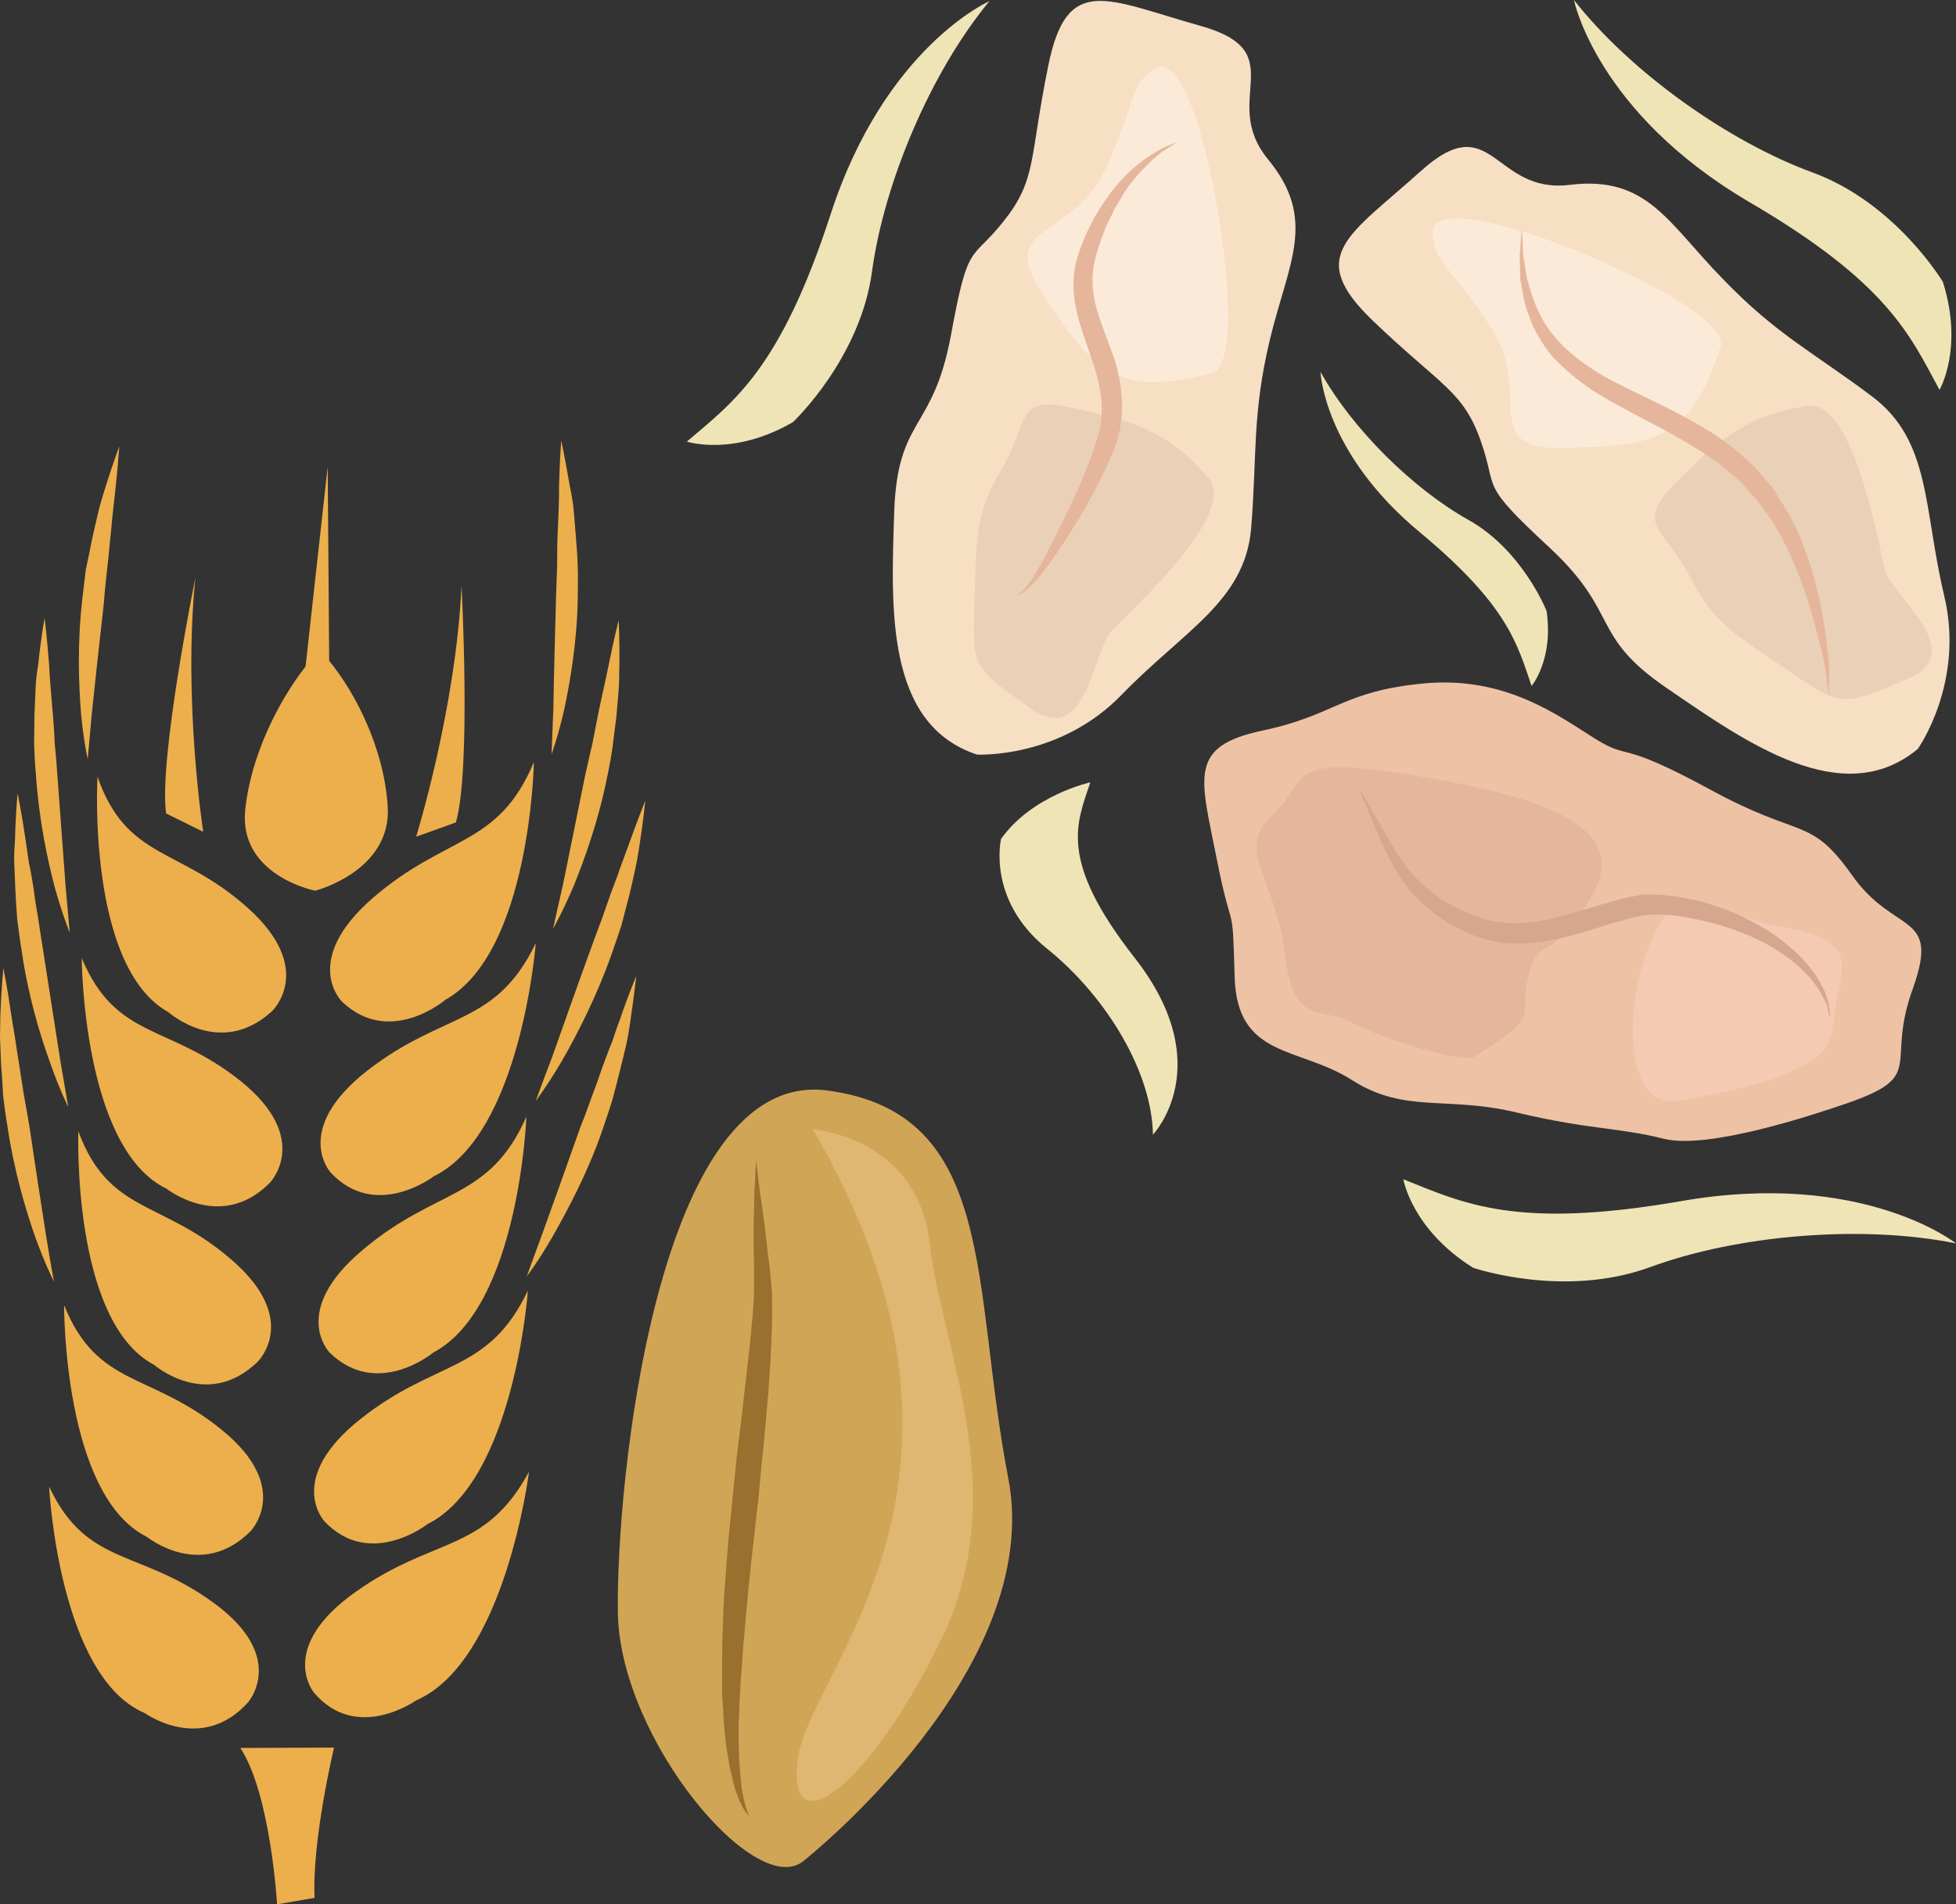
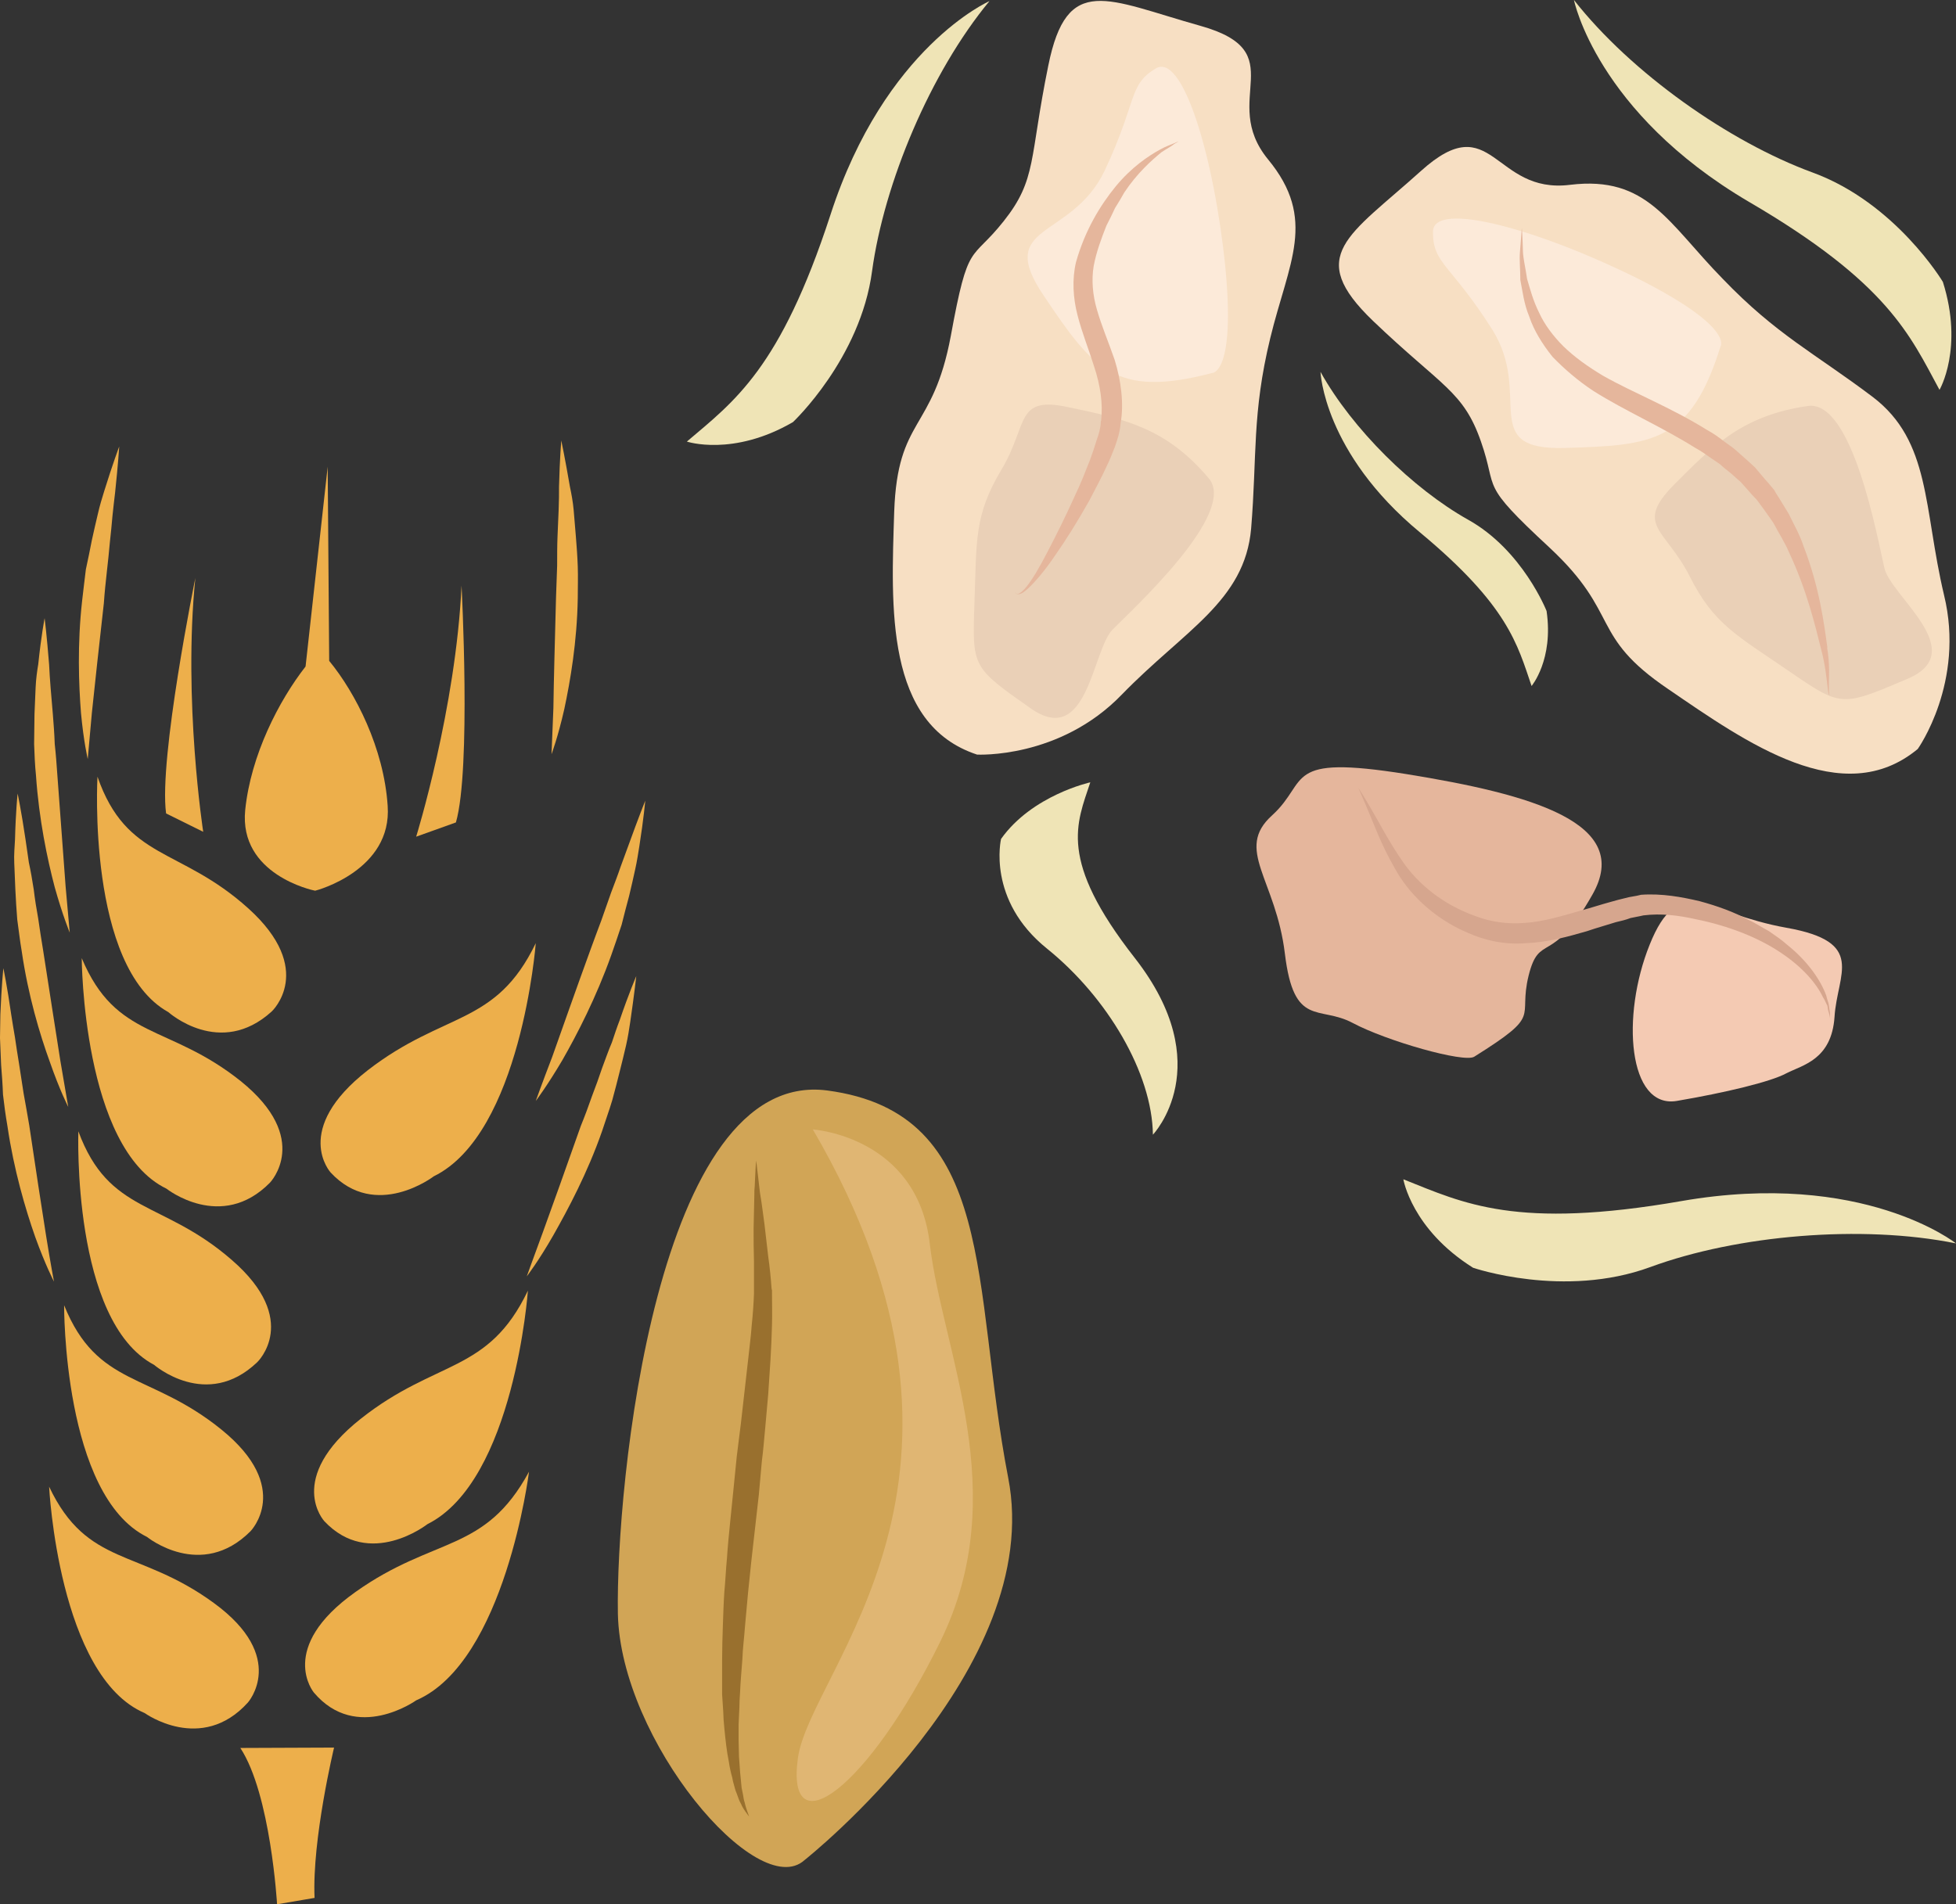
<svg xmlns="http://www.w3.org/2000/svg" xmlns:ns1="http://sodipodi.sourceforge.net/DTD/sodipodi-0.dtd" xmlns:ns2="http://www.inkscape.org/namespaces/inkscape" xml:space="preserve" width="52.17mm" height="50.8mm" version="1.1" style="clip-rule:evenodd;fill-rule:evenodd;image-rendering:optimizeQuality;shape-rendering:geometricPrecision;text-rendering:geometricPrecision" viewBox="0 0 5217 5080" id="svg97" ns1:docname="4175.svg" ns2:version="0.92.4 (5da689c313, 2019-01-14)">
  <rect x="0" y="0" width="5217" height="5080" fill="#333333" stroke="none" />
  <ns1:namedview pagecolor="#ffffff" bordercolor="#666666" borderopacity="1" objecttolerance="10" gridtolerance="10" guidetolerance="10" ns2:pageopacity="0" ns2:pageshadow="2" ns2:window-width="640" ns2:window-height="480" id="namedview99" showgrid="false" ns2:zoom="0.2102413" ns2:cx="96.604725" ns2:cy="88.856691" ns2:window-x="0" ns2:window-y="0" ns2:window-maximized="0" ns2:current-layer="svg97" />
  <defs id="defs4">
    <style type="text/css" id="style2">
   
    .fil2 {fill:#99702E;fill-rule:nonzero}
    .fil1 {fill:#D1A556;fill-rule:nonzero}
    .fil11 {fill:#D6A68E;fill-rule:nonzero}
    .fil3 {fill:#E0B673;fill-rule:nonzero}
    .fil7 {fill:#E5B69C;fill-rule:nonzero}
    .fil8 {fill:#EAD0B7;fill-rule:nonzero}
    .fil0 {fill:#EDAF4B;fill-rule:nonzero}
    .fil6 {fill:#EEC2A5;fill-rule:nonzero}
    .fil4 {fill:#EFE4B6;fill-rule:nonzero}
    .fil9 {fill:#F4CAB3;fill-rule:nonzero}
    .fil5 {fill:#F7DFC3;fill-rule:nonzero}
    .fil10 {fill:#FCEAD9;fill-rule:nonzero}
   
  </style>
  </defs>
  <g id="Vrstva_x0020_1" transform="translate(-7944,-12121)">
    <g id="_619346848">
      <path class="fil0" d="m 8683,17201 100,-17 c -7,-156 52,-401 52,-401 l -250,1 c 81,123 98,417 98,417 z" id="path7" ns2:connector-curvature="0" style="fill:#edaf4b;fill-rule:nonzero" />
      <path class="fil0" d="m 9160,14315 c 41,-142 15,-632 15,-632 -15,328 -121,670 -121,670 z" id="path9" ns2:connector-curvature="0" style="fill:#edaf4b;fill-rule:nonzero" />
      <path class="fil0" d="m 8465,13663 c 0,0 -98,482 -78,628 l 99,49 c 0,0 -54,-350 -21,-677 z" id="path11" ns2:connector-curvature="0" style="fill:#edaf4b;fill-rule:nonzero" />
      <path class="fil0" d="m 8605,16663 c 0,0 108,-121 -91,-266 -200,-146 -337,-95 -439,-310 0,0 25,506 255,604 0,0 151,109 275,-28 z" id="path13" ns2:connector-curvature="0" style="fill:#edaf4b;fill-rule:nonzero" />
      <path class="fil0" d="m 8612,16206 c 0,0 114,-116 -77,-271 -191,-155 -331,-112 -420,-332 0,0 -3,507 221,618 0,0 144,117 276,-15 z" id="path15" ns2:connector-curvature="0" style="fill:#edaf4b;fill-rule:nonzero" />
      <path class="fil0" d="m 8630,15755 c 0,0 118,-112 -68,-273 -185,-161 -327,-121 -409,-343 0,0 -18,507 202,623 0,0 140,122 275,-7 z" id="path17" ns2:connector-curvature="0" style="fill:#edaf4b;fill-rule:nonzero" />
      <path class="fil0" d="m 8664,15276 c 0,0 113,-117 -78,-271 -193,-154 -332,-109 -424,-328 0,0 2,507 226,615 0,0 146,116 276,-16 z" id="path19" ns2:connector-curvature="0" style="fill:#edaf4b;fill-rule:nonzero" />
      <path class="fil0" d="m 8669,14819 c 0,0 119,-111 -63,-275 -182,-164 -324,-127 -402,-351 0,0 -29,507 189,628 0,0 138,124 276,-2 z" id="path21" ns2:connector-curvature="0" style="fill:#edaf4b;fill-rule:nonzero" />
      <path class="fil0" d="m 8892,16368 c -210,149 -111,268 -111,268 114,135 273,21 273,21 238,-103 301,-610 301,-610 -118,218 -252,171 -463,321 z" id="path23" ns2:connector-curvature="0" style="fill:#edaf4b;fill-rule:nonzero" />
      <path class="fil0" d="m 8809,16179 c 121,129 275,8 275,8 232,-116 268,-623 268,-623 -106,222 -244,182 -446,342 -202,160 -97,273 -97,273 z" id="path25" ns2:connector-curvature="0" style="fill:#edaf4b;fill-rule:nonzero" />
-       <path class="fil0" d="m 8823,15729 c 127,125 277,0 277,0 229,-122 248,-629 248,-629 -99,224 -238,188 -435,354 -198,165 -90,275 -90,275 z" id="path27" ns2:connector-curvature="0" style="fill:#edaf4b;fill-rule:nonzero" />
      <path class="fil0" d="m 8925,14976 c -204,159 -99,273 -99,273 120,129 275,10 275,10 233,-114 272,-622 272,-622 -107,222 -244,181 -448,339 z" id="path29" ns2:connector-curvature="0" style="fill:#edaf4b;fill-rule:nonzero" />
-       <path class="fil0" d="m 8856,14793 c 128,122 276,-5 276,-5 227,-127 236,-634 236,-634 -95,227 -234,193 -429,362 -194,168 -83,277 -83,277 z" id="path31" ns2:connector-curvature="0" style="fill:#edaf4b;fill-rule:nonzero" />
      <path class="fil0" d="m 8759,13899 c -71,91 -146,236 -161,383 -17,172 180,214 186,215 v 0 0 h 1 v 0 c 5,-1 205,-55 193,-226 -10,-154 -86,-302 -156,-387 l -4,-518 z" id="path33" ns2:connector-curvature="0" style="fill:#edaf4b;fill-rule:nonzero" />
      <path class="fil0" d="m 8262,13312 c 0,0 -3,48 -11,123 -2,19 -5,40 -7,62 -2,22 -4,45 -7,71 -2,24 -5,51 -8,78 -3,27 -6,55 -8,84 -13,114 -24,218 -32,293 -7,76 -11,123 -11,123 0,0 -11,-47 -18,-123 -6,-76 -10,-183 3,-299 3,-29 7,-57 10,-84 6,-27 11,-53 16,-78 5,-24 11,-48 16,-70 5,-22 11,-42 17,-61 23,-74 40,-119 40,-119 z" id="path35" ns2:connector-curvature="0" style="fill:#edaf4b;fill-rule:nonzero" />
      <path class="fil0" d="m 8063,13770 c 0,0 6,48 12,124 1,18 2,40 4,62 2,22 4,45 6,71 2,25 4,51 5,79 3,27 5,54 7,83 9,116 16,221 22,297 7,76 11,123 11,123 0,0 -19,-46 -40,-121 -20,-76 -42,-181 -50,-298 -3,-29 -4,-57 -5,-84 0,-28 1,-55 1,-80 1,-25 2,-49 3,-71 1,-23 4,-44 7,-62 8,-77 17,-123 17,-123 z" id="path37" ns2:connector-curvature="0" style="fill:#edaf4b;fill-rule:nonzero" />
      <path class="fil0" d="m 7991,14238 c 0,0 10,47 21,122 3,20 6,40 9,62 5,23 9,46 13,72 3,25 7,51 12,78 4,27 8,55 13,84 18,115 34,220 46,295 13,76 21,123 21,123 0,0 -23,-45 -49,-120 -27,-74 -58,-178 -75,-295 -5,-29 -8,-57 -12,-85 -2,-27 -4,-54 -5,-79 -1,-25 -2,-49 -3,-72 -1,-22 1,-43 2,-62 2,-77 7,-123 7,-123 z" id="path39" ns2:connector-curvature="0" style="fill:#edaf4b;fill-rule:nonzero" />
      <path class="fil0" d="m 7953,14704 c 0,0 10,47 21,124 3,18 6,39 10,61 3,22 7,46 11,71 4,25 8,51 12,78 5,28 10,55 15,85 17,115 33,219 45,295 12,75 21,122 21,122 0,0 -23,-44 -50,-119 -26,-74 -57,-179 -74,-295 -5,-29 -9,-58 -12,-85 -1,-28 -3,-54 -5,-79 -1,-26 -2,-50 -3,-72 0,-22 1,-43 1,-63 3,-76 8,-123 8,-123 z" id="path41" ns2:connector-curvature="0" style="fill:#edaf4b;fill-rule:nonzero" />
      <path class="fil0" d="m 9665,14257 c 0,0 -4,47 -16,123 -3,18 -6,39 -11,61 -5,22 -10,46 -16,70 -7,25 -13,50 -20,77 -9,27 -18,54 -28,82 -40,112 -90,209 -130,279 -40,68 -71,109 -71,109 0,0 16,-45 44,-118 26,-73 61,-173 101,-283 10,-27 20,-55 30,-81 9,-25 18,-51 26,-74 9,-24 18,-47 25,-68 8,-22 15,-41 22,-60 26,-72 44,-117 44,-117 z" id="path43" ns2:connector-curvature="0" style="fill:#edaf4b;fill-rule:nonzero" />
      <path class="fil0" d="m 9641,14725 c 0,0 -5,47 -16,122 -3,20 -6,40 -11,62 -5,22 -11,46 -17,70 -6,25 -13,51 -20,77 -8,27 -18,54 -27,82 -39,112 -91,209 -130,278 -40,70 -71,110 -71,110 0,0 16,-45 43,-118 26,-72 62,-172 101,-283 11,-27 21,-54 30,-80 10,-26 19,-51 27,-75 9,-24 17,-47 26,-68 7,-21 14,-42 21,-60 25,-73 44,-117 44,-117 z" id="path45" ns2:connector-curvature="0" style="fill:#edaf4b;fill-rule:nonzero" />
-       <path class="fil0" d="m 9594,13776 c 0,0 3,48 2,124 -1,19 0,40 -2,62 -2,23 -4,47 -6,71 -3,26 -7,52 -10,80 -4,27 -9,55 -15,83 -23,115 -60,217 -89,289 -31,72 -55,114 -55,114 0,0 10,-46 27,-120 15,-75 36,-177 59,-291 7,-28 12,-56 19,-83 5,-26 10,-52 15,-77 5,-24 10,-48 15,-70 5,-22 9,-42 13,-61 15,-75 27,-121 27,-121 z" id="path47" ns2:connector-curvature="0" style="fill:#edaf4b;fill-rule:nonzero" />
      <path class="fil0" d="m 9441,13296 c 0,0 10,47 23,123 4,19 8,40 10,62 2,22 4,46 6,72 2,25 4,51 5,79 1,28 0,56 0,85 -2,117 -20,221 -36,296 -17,75 -34,120 -34,120 0,0 2,-47 5,-123 1,-76 4,-180 7,-295 1,-29 2,-57 3,-85 0,-27 0,-53 1,-78 1,-25 2,-49 3,-71 1,-23 1,-43 1,-62 2,-76 6,-123 6,-123 z" id="path49" ns2:connector-curvature="0" style="fill:#edaf4b;fill-rule:nonzero" />
    </g>
    <g id="_619346632">
      <path class="fil1" d="m 10090,17083 c 0,0 643,-508 543,-1020 -99,-512 -27,-973 -483,-1033 -456,-59 -564,1058 -558,1396 7,338 373,771 498,657 z" id="path52" ns2:connector-curvature="0" style="fill:#d1a556;fill-rule:nonzero" />
      <path class="fil2" d="m 9942,16967 c -7,-9 -13,-17 -19,-28 -2,-6 -6,-11 -8,-17 l -7,-19 c -3,-6 -4,-13 -6,-19 -2,-7 -4,-14 -5,-21 -4,-14 -7,-28 -9,-42 -6,-29 -9,-59 -12,-89 l -2,-23 c 0,-7 -1,-15 -1,-22 -1,-16 -2,-30 -3,-46 0,-15 0,-31 0,-46 0,-15 0,-31 0,-45 0,-31 1,-62 2,-92 1,-31 2,-61 4,-91 3,-30 4,-60 7,-90 2,-31 5,-61 8,-91 l 9,-89 9,-90 c 4,-30 7,-59 11,-88 l 20,-176 c 3,-29 7,-58 9,-87 3,-28 5,-57 6,-84 v 3 c 0,-29 0,-58 0,-88 -1,-30 -1,-59 -1,-89 1,-30 1,-60 2,-90 0,-8 0,-15 1,-23 l 1,-22 c 1,-16 1,-30 3,-46 2,15 3,29 5,43 2,15 3,29 5,43 5,28 8,56 12,84 3,29 7,57 10,86 4,28 7,58 9,86 l 1,4 c 0,32 1,63 0,94 -1,31 -2,61 -4,92 -2,30 -4,61 -6,91 -3,30 -5,60 -8,90 -3,30 -5,59 -9,89 l -8,89 -20,177 -9,87 -8,88 c -2,29 -6,58 -7,88 -2,29 -5,58 -6,86 -1,15 -2,30 -2,44 -1,14 -1,29 -2,43 0,15 0,29 0,43 0,15 1,29 1,43 1,14 2,28 3,42 l 2,20 c 1,7 1,15 2,21 l 4,20 c 1,7 2,13 4,19 3,14 8,26 12,38 z" id="path54" ns2:connector-curvature="0" style="fill:#99702e;fill-rule:nonzero" />
      <path class="fil3" d="m 10112,15134 c 0,0 279,18 312,306 34,288 222,662 29,1058 -194,396 -413,554 -381,314 32,-238 585,-745 40,-1678 z" id="path56" ns2:connector-curvature="0" style="fill:#e0b673;fill-rule:nonzero" />
    </g>
    <path class="fil4" d="m 10852,14208 c 0,0 -155,34 -238,151 0,0 -39,163 123,293 161,130 280,332 282,496 0,0 176,-184 -48,-471 -206,-263 -155,-359 -119,-469 z" id="path59" ns2:connector-curvature="0" style="fill:#efe4b6;fill-rule:nonzero" />
    <path class="fil4" d="m 11687,15267 c 0,0 22,133 186,236 0,0 242,83 473,-2 231,-85 563,-114 815,-63 0,0 -248,-197 -732,-113 -442,77 -581,6 -742,-58 z" id="path61" ns2:connector-curvature="0" style="fill:#efe4b6;fill-rule:nonzero" />
    <path class="fil4" d="m 9776,13299 c 0,0 123,41 283,-52 0,0 180,-169 211,-403 32,-234 155,-529 313,-720 0,0 -279,122 -424,570 -134,411 -256,497 -383,605 z" id="path63" ns2:connector-curvature="0" style="fill:#efe4b6;fill-rule:nonzero" />
    <path class="fil4" d="m 13117,13161 c 0,0 65,-111 9,-288 0,0 -126,-211 -348,-292 -221,-81 -483,-265 -636,-460 0,0 60,299 466,538 372,217 430,356 509,502 z" id="path65" ns2:connector-curvature="0" style="fill:#efe4b6;fill-rule:nonzero" />
    <path class="fil4" d="m 12029,13951 c 0,0 59,-70 40,-200 0,0 -64,-163 -210,-244 -146,-82 -308,-241 -393,-394 0,0 8,215 265,428 236,196 260,299 298,410 z" id="path67" ns2:connector-curvature="0" style="fill:#efe4b6;fill-rule:nonzero" />
  </g>
  <g id="Vrstva_x0020_1_0" transform="translate(-7944,-12121)">
    <g id="_290204504">
      <path class="fil5" d="m 10550,14134 c 0,0 220,12 386,-160 167,-172 328,-249 345,-443 16,-194 2,-306 51,-508 49,-202 126,-317 -6,-477 -131,-160 69,-286 -180,-356 -250,-70 -356,-142 -406,106 -51,249 -30,303 -119,415 -88,111 -94,49 -141,306 -48,257 -142,215 -151,469 -8,254 -25,567 221,648 z" id="path71" ns2:connector-curvature="0" style="fill:#f7dfc3;fill-rule:nonzero" />
-       <path class="fil6" d="m 12868,15065 c -93,32 -369,123 -486,94 -117,-30 -197,-24 -388,-69 -190,-47 -301,3 -443,-87 -141,-91 -308,-57 -314,-276 -6,-219 -5,-97 -48,-316 -43,-217 -77,-299 122,-341 198,-42 211,-105 432,-126 219,-20 361,89 456,148 97,60 55,-1 304,134 248,136 267,70 381,230 113,161 236,95 162,302 -75,206 40,232 -178,307 z" id="path73" ns2:connector-curvature="0" style="fill:#eec2a5;fill-rule:nonzero" />
      <path class="fil7" d="m 11876,14940 c -27,17 -234,-42 -324,-90 -90,-48 -157,14 -181,-185 -24,-199 -135,-278 -34,-369 101,-92 26,-163 358,-110 334,54 606,130 496,322 -109,193 -141,99 -170,216 -29,118 40,100 -145,216 z" id="path75" ns2:connector-curvature="0" style="fill:#e5b69c;fill-rule:nonzero" />
      <path class="fil8" d="m 11168,13397 c 78,92 -202,348 -256,403 -55,54 -66,319 -220,210 -155,-109 -155,-109 -149,-279 6,-169 -1,-235 72,-357 73,-122 35,-199 182,-166 148,31 258,55 371,189 z" id="path77" ns2:connector-curvature="0" style="fill:#ead0b7;fill-rule:nonzero" />
      <path class="fil9" d="m 12416,15058 c 129,-22 251,-51 293,-74 43,-22 120,-36 128,-150 7,-116 86,-200 -128,-238 -214,-38 -288,-147 -365,45 -77,191 -57,438 72,417 z" id="path79" ns2:connector-curvature="0" style="fill:#f4cab3;fill-rule:nonzero" />
      <path class="fil10" d="m 11177,13116 c 0,0 63,3 35,-284 -29,-287 -113,-574 -186,-528 -73,44 -48,86 -136,273 -89,185 -294,138 -162,333 131,195 190,274 449,206 z" id="path81" ns2:connector-curvature="0" style="fill:#fcead9;fill-rule:nonzero" />
      <path class="fil5" d="m 13059,14119 c 0,0 127,-178 70,-411 -55,-232 -35,-410 -190,-528 -155,-117 -257,-166 -400,-315 -146,-149 -201,-276 -407,-251 -206,26 -206,-210 -398,-37 -193,174 -310,225 -128,400 184,176 241,187 288,322 47,134 -8,106 183,283 191,178 105,234 316,377 209,143 466,326 666,160 z" id="path83" ns2:connector-curvature="0" style="fill:#f7dfc3;fill-rule:nonzero" />
      <path class="fil8" d="m 12766,13204 c 120,-17 186,357 204,432 16,75 234,225 59,297 -174,74 -174,74 -314,-22 -140,-96 -200,-125 -264,-252 -64,-127 -149,-136 -43,-244 106,-107 185,-186 358,-211 z" id="path85" ns2:connector-curvature="0" style="fill:#ead0b7;fill-rule:nonzero" />
      <path class="fil10" d="m 12533,13045 c 0,0 37,-51 -221,-181 -259,-129 -545,-210 -546,-125 -1,86 48,87 158,261 110,175 -41,323 195,316 235,-7 334,-15 414,-271 z" id="path87" ns2:connector-curvature="0" style="fill:#fcead9;fill-rule:nonzero" />
      <path class="fil7" d="m 12003,12729 c 0,0 2,23 3,64 1,20 7,44 11,72 8,27 16,58 32,90 14,31 37,62 65,90 30,29 65,54 105,78 81,46 180,84 278,145 15,8 31,19 46,31 l 21,15 c 8,6 14,12 21,18 14,12 27,24 40,36 12,14 23,28 35,41 5,6 10,12 16,19 4,8 9,15 14,23 8,13 17,28 25,41 14,29 30,57 39,85 43,111 55,207 64,272 -1,-1 -1,-1 -1,-2 8,46 5,79 5,101 0,11 0,20 1,25 0,5 1,7 1,7 0,0 -1,-2 -2,-7 -2,-5 -3,-14 -4,-24 -3,-23 -6,-56 -17,-97 v 0 c -16,-64 -38,-157 -86,-259 -11,-26 -27,-50 -41,-77 -8,-12 -17,-24 -26,-37 -5,-7 -10,-13 -14,-19 -4,-6 -10,-12 -16,-18 -10,-11 -20,-23 -31,-35 -12,-10 -24,-22 -37,-32 -7,-5 -12,-10 -19,-16 l -22,-15 c -13,-9 -28,-20 -43,-28 -91,-57 -188,-99 -272,-152 -41,-27 -78,-59 -109,-91 -28,-35 -50,-71 -62,-107 -15,-36 -18,-69 -24,-98 0,-30 -3,-54 -1,-75 3,-41 5,-64 5,-64 z" id="path89" ns2:connector-curvature="0" style="fill:#e5b69c;fill-rule:nonzero" />
      <path class="fil7" d="m 11088,12498 c 0,0 -4,2 -12,7 -7,6 -19,12 -34,22 -27,22 -65,56 -99,107 -8,14 -16,28 -25,42 -7,15 -14,30 -23,47 -13,33 -27,70 -34,108 -6,36 -3,77 9,117 12,42 30,84 47,133 17,55 25,117 16,168 0,2 0,-3 0,0 -2,26 -9,45 -15,63 -7,18 -14,36 -22,52 -15,33 -32,64 -47,93 -32,57 -63,106 -91,146 -27,40 -52,69 -71,87 -11,10 -19,16 -27,16 -8,0 -9,-6 -9,-5 0,-1 2,5 9,4 6,-2 14,-9 22,-19 16,-20 35,-52 57,-95 22,-42 47,-92 74,-152 14,-29 26,-60 39,-93 6,-17 12,-34 17,-51 6,-16 11,-35 11,-48 0,1 0,-4 1,-4 5,-45 -2,-94 -19,-145 -14,-45 -32,-89 -44,-136 -12,-46 -15,-96 -4,-142 24,-85 65,-152 106,-202 42,-51 87,-81 118,-98 16,-9 29,-13 38,-17 8,-4 12,-5 12,-5 z" id="path91" ns2:connector-curvature="0" style="fill:#e5b69c;fill-rule:nonzero" />
      <path class="fil11" d="m 11567,14223 c 0,0 13,19 33,54 21,35 46,86 87,145 40,57 104,111 190,142 41,16 86,23 134,19 48,-3 98,-18 150,-33 26,-7 53,-16 79,-23 13,-4 26,-7 38,-10 13,-4 29,-5 43,-9 56,-4 109,6 156,17 48,13 92,29 131,50 19,9 37,21 54,30 17,12 34,23 47,35 58,46 92,98 106,137 2,10 6,18 7,26 1,8 2,15 3,20 0,10 0,15 0,15 0,0 0,-4 -3,-15 -2,-5 -3,-11 -4,-19 -4,-7 -7,-16 -12,-23 -17,-36 -54,-80 -113,-119 -58,-39 -137,-71 -227,-89 -44,-10 -92,-16 -139,-10 -12,3 -21,4 -34,7 -13,5 -26,8 -39,11 -25,8 -51,15 -77,24 -52,15 -106,30 -162,32 -56,5 -111,-7 -157,-28 -92,-39 -159,-107 -194,-172 -37,-64 -56,-119 -72,-156 -16,-38 -25,-58 -25,-58 z" id="path93" ns2:connector-curvature="0" style="fill:#d6a68e;fill-rule:nonzero" />
    </g>
  </g>
</svg>